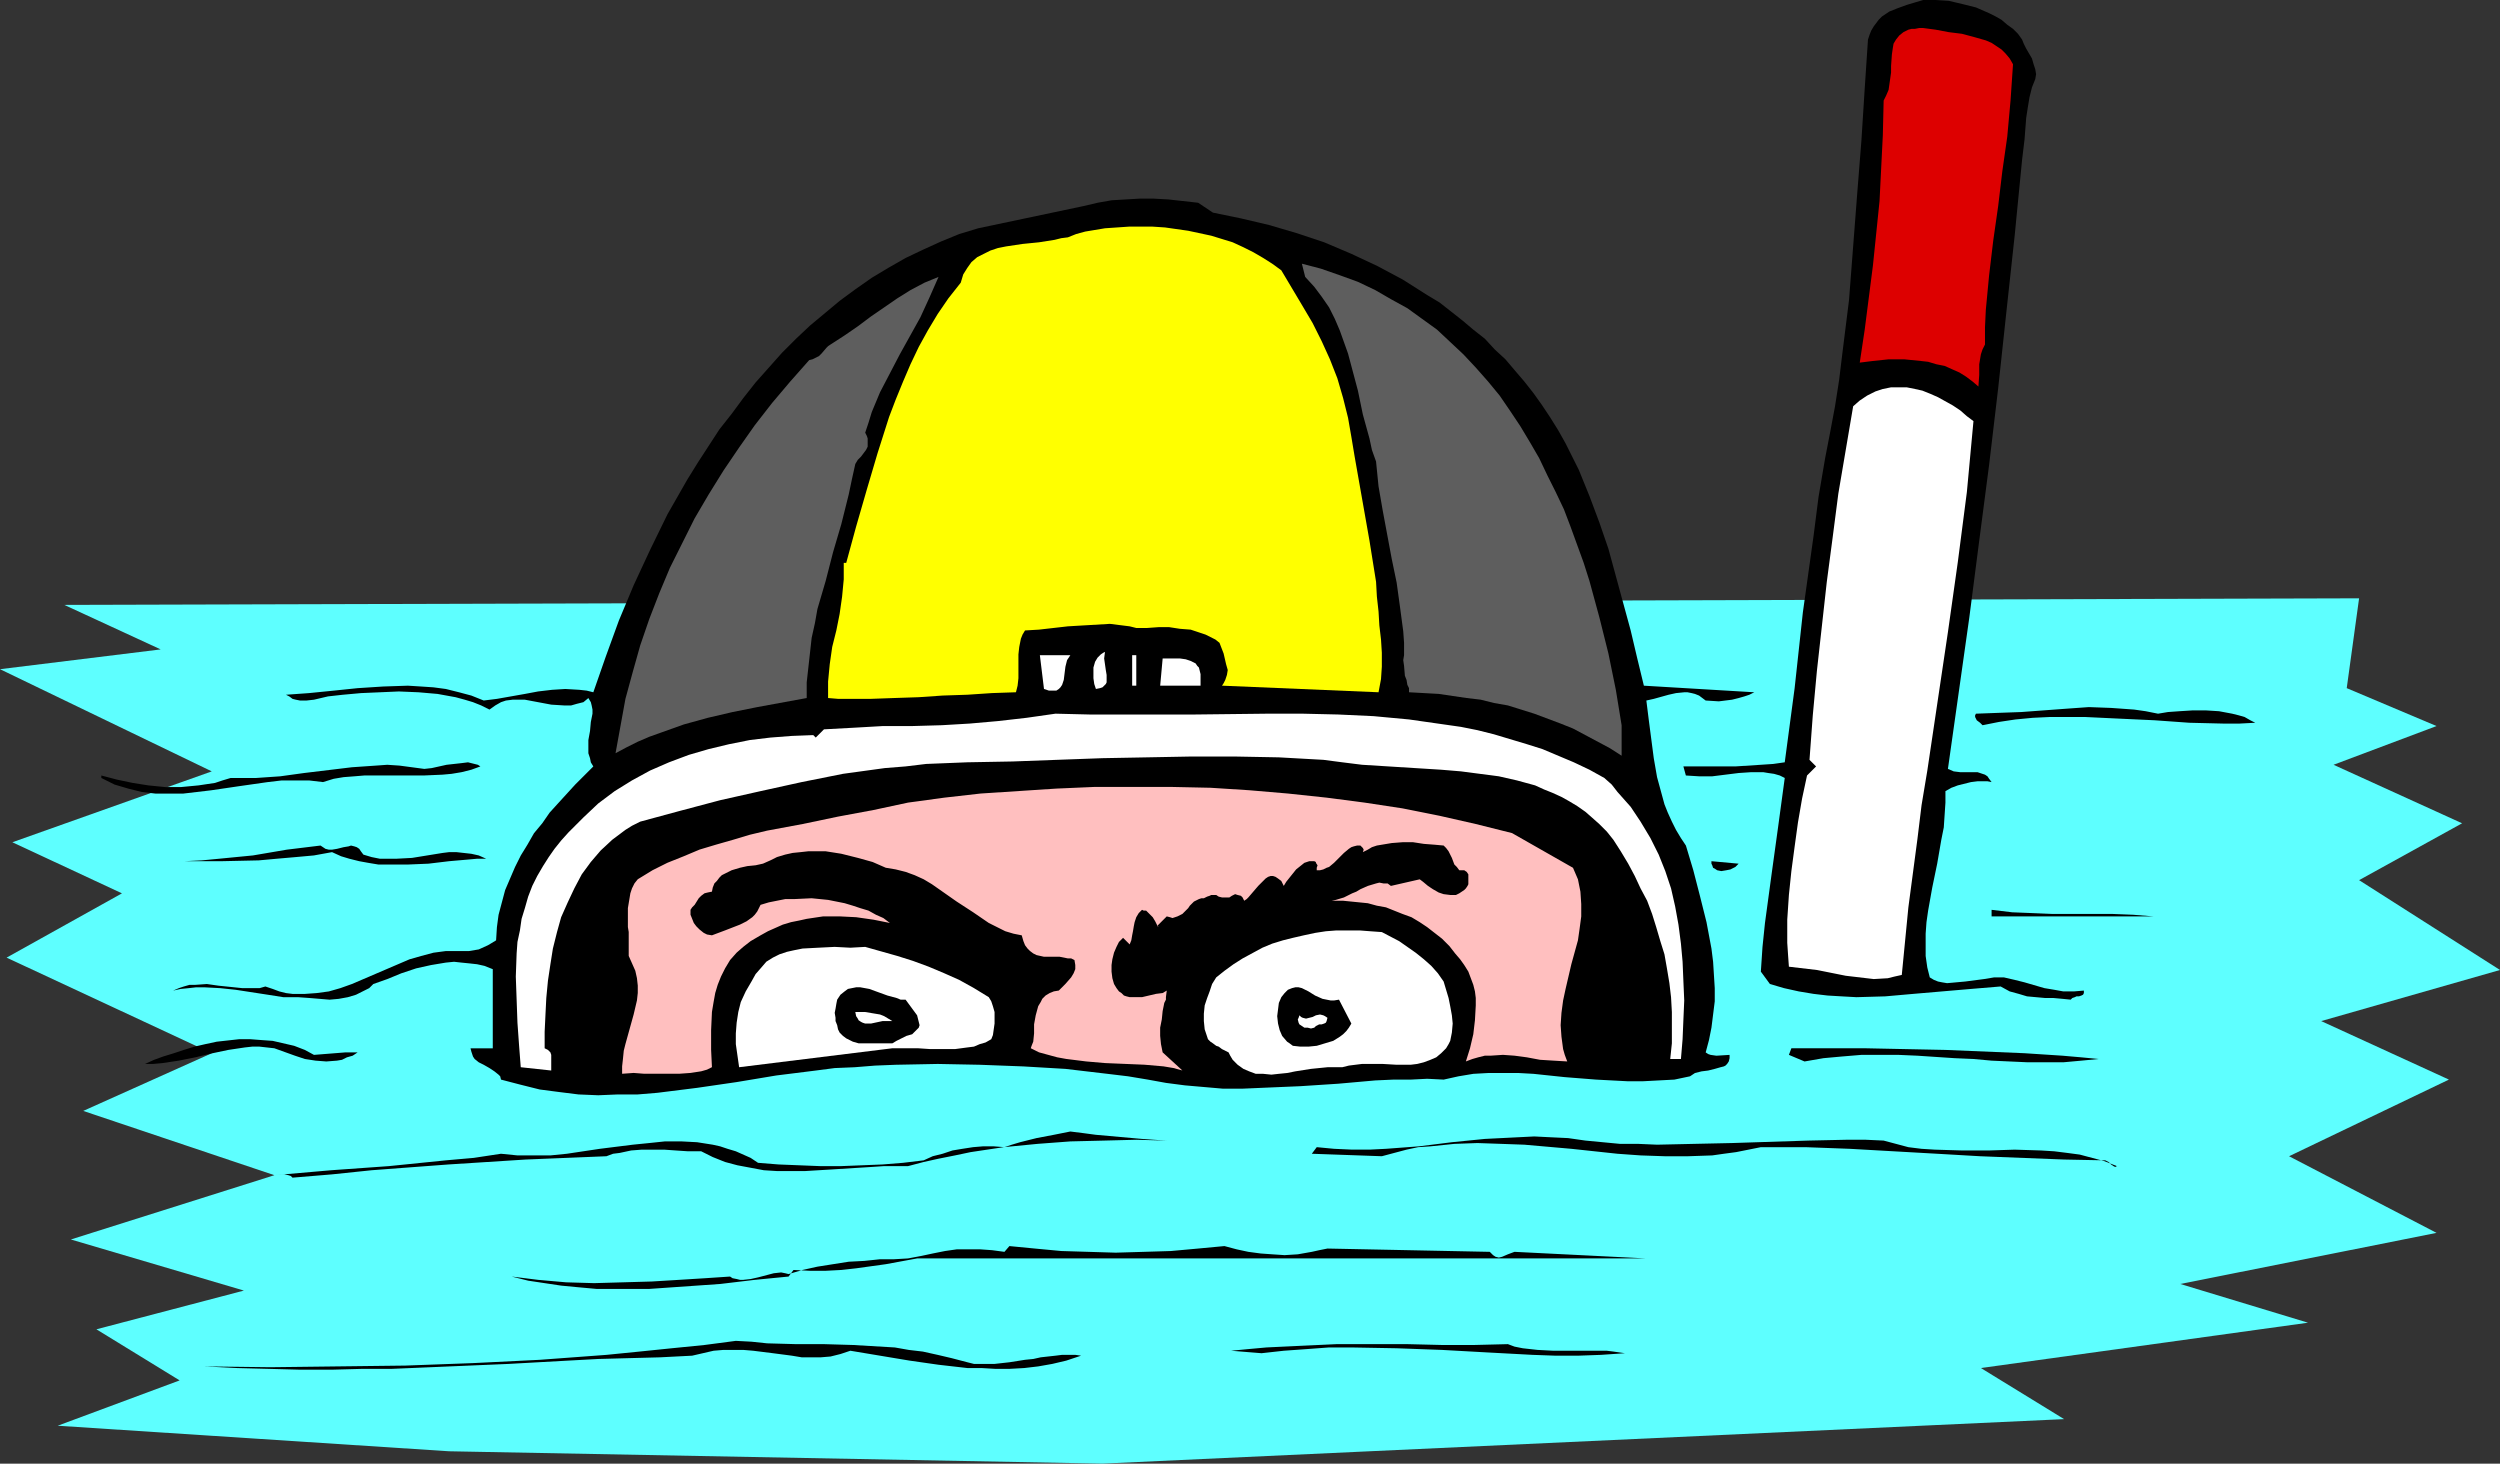
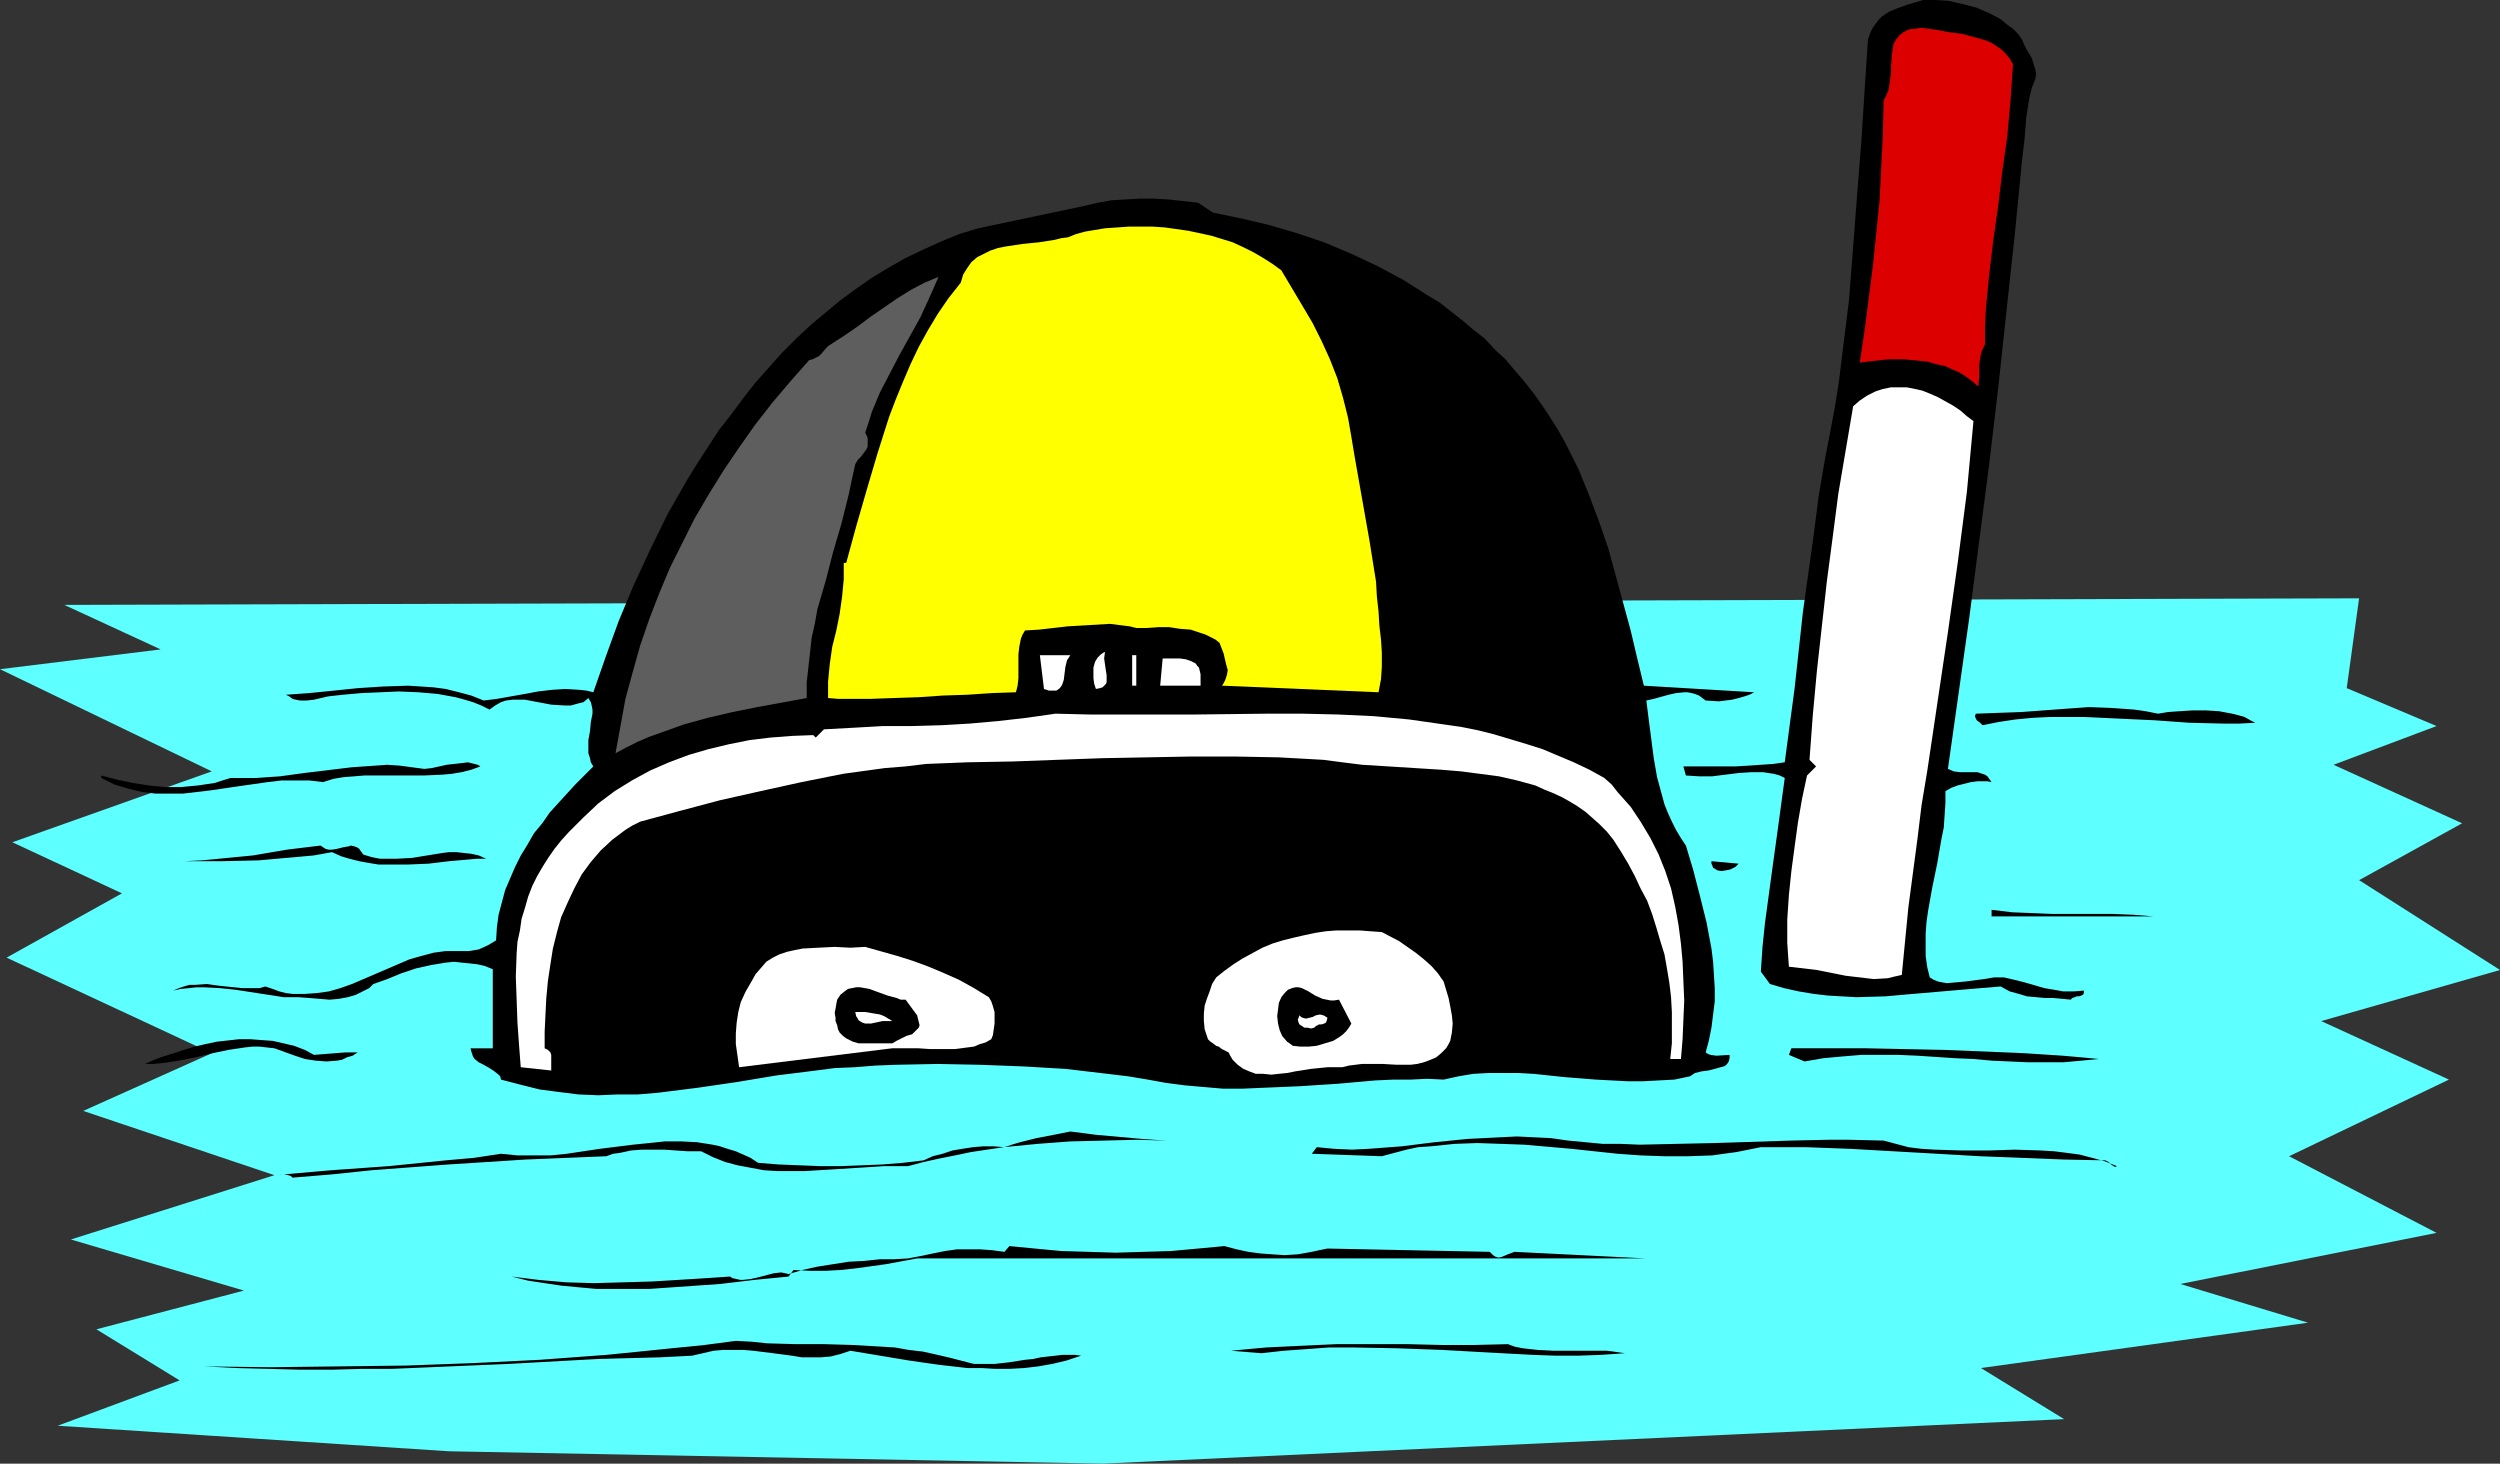
<svg xmlns="http://www.w3.org/2000/svg" xmlns:ns1="http://sodipodi.sourceforge.net/DTD/sodipodi-0.dtd" xmlns:ns2="http://www.inkscape.org/namespaces/inkscape" version="1.0" width="129.724mm" height="75.948mm" id="svg33" ns1:docname="Snorkeler 1.wmf">
  <rect width="100%" height="100%" fill="#333333" stroke="none" />
  <ns1:namedview id="namedview33" pagecolor="#ffffff" bordercolor="#000000" borderopacity="0.25" ns2:showpageshadow="2" ns2:pageopacity="0.0" ns2:pagecheckerboard="0" ns2:deskcolor="#d1d1d1" ns2:document-units="mm" />
  <defs id="defs1">
    <pattern id="WMFhbasepattern" patternUnits="userSpaceOnUse" width="6" height="6" x="0" y="0" />
  </defs>
  <path style="fill:#5effff;fill-opacity:1;fill-rule:evenodd;stroke:none" d="m 12.605,118.633 450.055,-1.293 -2.424,17.617 17.614,7.435 -20.2,7.596 25.21,11.475 -20.2,11.152 27.634,17.617 -35.067,10.021 25.048,11.475 -31.35,15.031 28.926,15.031 -50.258,10.021 25.048,7.596 -64.155,8.889 16.322,10.021 -188.587,8.728 L 88.072,284.622 11.312,279.612 35.229,270.722 18.907,260.701 47.834,253.105 13.898,243.084 53.813,230.477 16.322,217.871 41.531,206.557 1.293,187.808 23.917,175.202 2.424,165.181 41.531,151.281 0,131.24 l 31.512,-3.879 z" id="path1" />
  <path style="fill:#000000;fill-opacity:1;fill-rule:evenodd;stroke:none" d="m 396.566,7.758 0.323,0.808 0.485,0.97 1.131,1.94 0.323,1.131 0.323,0.97 0.162,0.97 -0.162,0.97 -0.646,1.616 -0.485,1.94 -0.323,1.94 -0.323,2.101 -0.323,4.202 -0.485,4.041 -1.454,14.87 -1.616,14.87 -1.616,15.031 -1.778,15.031 -1.939,14.87 -1.939,15.031 -2.101,14.87 -2.101,14.87 1.131,0.485 1.293,0.162 h 1.131 1.131 1.131 l 0.97,0.323 0.485,0.162 0.485,0.323 0.323,0.485 0.485,0.646 -0.808,-0.162 h -0.97 -0.97 l -1.293,0.162 -2.586,0.646 -1.293,0.485 -1.131,0.646 v 2.263 l -0.162,2.424 -0.162,2.424 -0.485,2.424 -0.808,4.687 -0.97,4.687 -0.808,4.526 -0.323,2.263 -0.162,2.263 v 2.263 2.101 l 0.323,2.263 0.485,1.94 0.808,0.485 0.808,0.323 0.808,0.162 0.97,0.162 1.778,-0.162 1.778,-0.162 3.717,-0.485 1.939,-0.323 h 1.939 l 2.101,0.485 1.939,0.485 3.878,1.131 1.939,0.323 1.778,0.323 h 2.101 l 1.939,-0.162 v 0.485 l -0.162,0.323 -0.323,0.162 -0.485,0.162 h -0.485 l -0.323,0.162 -0.485,0.162 -0.323,0.323 -1.616,-0.162 -1.778,-0.162 h -1.616 l -1.778,-0.162 -1.778,-0.162 -1.616,-0.485 -1.778,-0.485 -1.778,-0.97 -5.818,0.485 -5.656,0.485 -5.656,0.485 -5.494,0.485 -5.656,0.162 -2.909,-0.162 -2.747,-0.162 -2.747,-0.323 -2.909,-0.485 -2.909,-0.646 -2.747,-0.808 -1.778,-2.424 0.323,-4.849 0.485,-4.687 1.293,-9.536 1.293,-9.374 1.293,-9.536 -0.97,-0.485 -1.131,-0.323 -1.131,-0.162 -0.97,-0.162 h -2.424 l -2.424,0.162 -2.586,0.323 -2.586,0.323 h -2.586 l -2.586,-0.162 -0.485,-1.778 h 10.181 l 5.01,-0.323 2.424,-0.162 2.262,-0.323 0.97,-7.273 0.97,-7.273 1.616,-14.87 2.101,-15.031 0.97,-7.596 1.293,-7.596 0.97,-5.01 0.97,-5.172 0.808,-5.172 0.646,-5.334 1.293,-10.344 0.808,-10.506 0.808,-10.506 0.808,-10.182 0.646,-10.182 0.646,-9.698 0.323,-0.97 0.323,-0.808 0.485,-0.808 0.485,-0.647 0.485,-0.647 0.646,-0.647 1.454,-0.97 1.616,-0.647 1.778,-0.647 1.616,-0.485 L 377.174,0 h 2.424 l 2.586,0.162 2.747,0.647 2.586,0.647 2.586,1.131 1.293,0.647 1.131,0.647 1.131,0.97 1.131,0.808 0.97,0.97 z" id="path2" />
  <path style="fill:#dd0000;fill-opacity:1;fill-rule:evenodd;stroke:none" d="m 394.788,12.607 -0.485,7.112 -0.646,7.112 -0.97,6.788 -0.808,6.788 -0.97,6.788 -0.808,6.788 -0.646,6.788 -0.162,3.394 v 3.394 l -0.485,0.97 -0.323,0.97 -0.162,0.97 -0.162,0.97 v 2.101 l -0.162,2.263 -1.131,-0.97 -1.293,-0.97 -1.293,-0.808 -1.454,-0.646 -1.454,-0.647 -1.616,-0.323 -1.616,-0.485 -1.454,-0.162 -3.232,-0.323 h -3.07 l -3.07,0.323 -1.293,0.162 -1.293,0.162 0.97,-6.465 0.808,-6.303 0.808,-6.303 0.646,-6.303 0.646,-6.303 0.323,-6.465 0.323,-6.465 0.162,-6.788 0.485,-0.97 0.485,-1.131 0.162,-1.131 0.323,-2.263 v -1.293 l 0.162,-2.263 0.162,-1.131 0.162,-0.97 0.485,-0.808 0.646,-0.808 0.808,-0.647 0.97,-0.485 0.646,-0.162 h 0.646 l 0.808,-0.162 h 0.808 l 2.424,0.323 2.586,0.485 2.586,0.323 2.424,0.647 2.262,0.647 1.131,0.485 0.97,0.647 0.97,0.647 0.808,0.808 0.808,0.97 z" id="path3" />
  <path style="fill:#000000;fill-opacity:1;fill-rule:evenodd;stroke:none" d="m 237.875,41.699 5.494,1.131 5.494,1.293 5.494,1.616 5.333,1.778 5.333,2.263 5.171,2.424 4.848,2.586 4.848,3.071 2.424,1.455 2.262,1.778 2.262,1.778 2.101,1.778 2.262,1.778 1.939,2.101 2.101,1.94 1.778,2.101 1.939,2.263 1.778,2.263 1.616,2.263 1.616,2.424 1.616,2.586 1.454,2.586 1.293,2.586 1.293,2.586 2.101,5.172 1.939,5.172 1.778,5.172 1.454,5.334 2.909,10.667 1.293,5.495 1.293,5.334 21.654,1.293 -0.97,0.485 -0.97,0.323 -1.131,0.323 -1.293,0.323 -2.586,0.323 -2.586,-0.162 -0.646,-0.485 -0.646,-0.485 -0.808,-0.323 -0.646,-0.162 -0.808,-0.162 h -0.646 l -1.616,0.162 -1.454,0.323 -2.909,0.808 -1.454,0.323 0.485,3.879 0.485,3.717 0.485,3.717 0.646,3.717 0.97,3.556 0.485,1.778 0.646,1.616 0.808,1.778 0.808,1.616 0.97,1.616 0.97,1.455 1.454,4.849 1.293,5.01 1.293,5.172 0.97,5.172 0.323,2.586 0.162,2.586 0.162,2.586 v 2.586 l -0.323,2.586 -0.323,2.586 -0.485,2.424 -0.646,2.424 0.485,0.323 0.485,0.162 1.131,0.162 2.586,-0.162 v 0.646 l -0.162,0.646 -0.323,0.485 -0.323,0.323 -0.323,0.162 -0.646,0.162 -1.131,0.323 -1.293,0.323 -1.293,0.162 -1.293,0.323 -0.485,0.323 -0.485,0.323 -3.07,0.646 -3.07,0.162 -3.07,0.162 h -3.07 l -6.141,-0.323 -6.141,-0.485 -6.141,-0.646 -2.909,-0.162 h -3.07 -2.909 l -2.909,0.162 -2.909,0.485 -2.909,0.646 -3.232,-0.162 -3.232,0.162 h -3.394 l -3.555,0.162 -7.272,0.646 -7.434,0.485 -7.595,0.323 -3.717,0.162 h -3.878 l -3.717,-0.323 -3.717,-0.323 -3.717,-0.485 -3.555,-0.646 -3.878,-0.646 -4.04,-0.485 -8.242,-0.97 -8.242,-0.485 -8.565,-0.323 -8.242,-0.162 -8.242,0.162 -4.04,0.162 -4.04,0.323 -3.878,0.162 -3.717,0.485 -7.757,0.97 -7.757,1.293 -7.757,1.131 -7.757,0.97 -3.878,0.323 h -3.878 l -3.878,0.162 -3.878,-0.162 -3.878,-0.485 -3.717,-0.485 -3.878,-0.97 -3.717,-0.97 -0.162,-0.646 -0.323,-0.323 -0.808,-0.646 -0.97,-0.646 -1.131,-0.646 -0.97,-0.485 -0.808,-0.646 -0.323,-0.485 -0.162,-0.485 -0.162,-0.485 -0.162,-0.646 h 4.363 v -15.678 0.162 l -1.616,-0.646 -1.454,-0.323 -1.454,-0.162 -1.616,-0.162 -1.454,-0.162 -1.616,0.162 -2.909,0.485 -2.909,0.646 -2.909,0.97 -2.747,1.131 -2.747,0.97 -0.808,0.808 -0.97,0.485 -1.616,0.808 -1.616,0.485 -1.778,0.323 -1.778,0.162 -1.939,-0.162 -1.939,-0.162 -2.262,-0.162 h -2.909 l -3.07,-0.485 -6.302,-0.97 -3.07,-0.323 -3.07,-0.162 h -1.616 l -1.454,0.162 -1.616,0.162 -1.454,0.323 1.131,-0.485 0.97,-0.323 1.131,-0.323 h 1.131 l 2.262,-0.162 2.262,0.323 4.686,0.485 h 2.424 0.97 l 1.131,-0.323 1.454,0.485 1.293,0.485 1.293,0.323 1.293,0.162 h 2.424 l 2.262,-0.162 2.424,-0.323 2.262,-0.646 2.262,-0.808 2.262,-0.97 2.262,-0.97 2.262,-0.97 2.262,-0.97 2.262,-0.97 2.262,-0.646 2.424,-0.646 2.424,-0.323 h 2.586 1.131 0.808 l 0.97,-0.162 0.97,-0.162 1.778,-0.808 1.616,-0.97 0.162,-2.586 0.323,-2.424 0.646,-2.424 0.646,-2.424 0.97,-2.263 0.97,-2.263 1.131,-2.263 1.293,-2.101 1.293,-2.263 1.616,-1.94 1.454,-2.101 1.616,-1.778 3.394,-3.717 3.555,-3.556 -0.485,-0.808 -0.162,-0.808 -0.323,-0.97 v -0.808 -1.778 l 0.323,-1.778 0.162,-1.778 0.323,-1.616 v -0.808 l -0.162,-0.808 -0.162,-0.646 -0.485,-0.808 -0.97,0.808 -1.293,0.323 -1.131,0.323 h -1.293 l -2.586,-0.162 -2.586,-0.485 -2.586,-0.485 h -1.131 -1.293 l -1.293,0.162 -0.97,0.323 -1.131,0.646 -1.131,0.808 -1.616,-0.808 -1.616,-0.646 -1.616,-0.485 -1.778,-0.485 -1.778,-0.323 -1.778,-0.323 -3.717,-0.323 -3.878,-0.162 -3.717,0.162 -3.717,0.162 -3.555,0.323 -1.454,0.162 -1.454,0.162 -2.747,0.646 -1.454,0.162 h -1.293 l -0.808,-0.162 -0.646,-0.162 -0.646,-0.485 -0.646,-0.323 4.525,-0.323 4.848,-0.485 4.686,-0.485 5.01,-0.323 4.848,-0.162 2.586,0.162 2.424,0.162 2.424,0.323 2.586,0.646 2.424,0.647 2.424,0.97 2.586,-0.323 5.494,-0.97 2.586,-0.485 2.747,-0.323 2.586,-0.162 2.747,0.162 1.454,0.162 1.293,0.323 2.424,-6.95 2.586,-7.112 2.909,-6.95 3.232,-6.95 3.394,-6.95 1.939,-3.394 1.939,-3.394 2.101,-3.394 2.101,-3.233 2.101,-3.233 2.424,-3.071 2.262,-3.071 2.424,-3.071 2.586,-2.909 2.586,-2.909 2.747,-2.748 2.747,-2.586 2.909,-2.424 2.909,-2.424 3.07,-2.263 3.232,-2.263 3.232,-1.94 3.394,-1.94 3.394,-1.616 3.555,-1.616 3.555,-1.455 3.717,-1.131 20.685,-4.364 2.747,-0.647 2.747,-0.485 2.747,-0.162 2.747,-0.162 h 2.747 l 2.909,0.162 5.818,0.647 z" id="path4" />
  <path style="fill:#ffff00;fill-opacity:1;fill-rule:evenodd;stroke:none" d="m 251.288,53.013 4.04,6.788 2.101,3.556 1.778,3.556 1.616,3.556 1.454,3.717 1.131,3.879 0.485,1.94 0.485,1.94 0.646,3.717 0.646,3.879 1.454,8.243 1.454,8.243 1.293,8.081 0.162,2.909 0.323,2.909 0.162,2.748 0.323,2.748 0.162,2.586 v 2.748 l -0.162,2.424 -0.485,2.586 -30.704,-1.293 0.323,-0.485 0.323,-0.646 0.323,-0.97 0.162,-0.97 -0.323,-1.131 -0.485,-2.101 -0.808,-2.101 -0.808,-0.647 -0.97,-0.485 -0.97,-0.485 -0.97,-0.323 -1.939,-0.646 -2.101,-0.162 -2.101,-0.323 h -2.101 l -2.262,0.162 h -2.101 l -1.293,-0.323 -1.293,-0.162 -2.586,-0.323 -2.747,0.162 -2.747,0.162 -2.747,0.162 -5.656,0.646 -2.747,0.162 -0.485,0.808 -0.323,0.808 -0.323,1.616 -0.162,1.455 v 1.616 1.616 1.455 l -0.162,1.455 -0.323,1.293 -4.686,0.162 -4.848,0.323 -4.848,0.162 -4.686,0.323 -4.848,0.162 -4.525,0.162 h -4.363 -2.101 l -1.939,-0.162 v -1.616 -1.616 l 0.323,-3.394 0.485,-3.394 0.808,-3.232 0.646,-3.233 0.485,-3.394 0.323,-3.394 v -1.616 -1.616 h 0.485 l 1.939,-7.112 2.101,-7.273 2.101,-7.112 2.262,-7.112 1.293,-3.394 1.454,-3.556 1.454,-3.394 1.616,-3.394 1.778,-3.233 1.939,-3.233 2.101,-3.071 2.424,-3.071 0.485,-1.616 0.808,-1.293 0.808,-1.131 1.131,-0.97 1.293,-0.647 1.293,-0.646 1.454,-0.485 1.616,-0.323 3.232,-0.485 3.232,-0.323 3.07,-0.485 1.293,-0.323 1.293,-0.162 0.808,-0.323 0.808,-0.323 1.778,-0.485 1.939,-0.323 1.939,-0.323 4.686,-0.323 h 4.686 l 2.424,0.162 2.262,0.323 2.262,0.323 2.262,0.485 2.262,0.485 2.101,0.646 2.101,0.647 2.101,0.97 1.939,0.97 1.939,1.131 1.778,1.131 z" id="path5" />
-   <path style="fill:#5e5e5e;fill-opacity:1;fill-rule:evenodd;stroke:none" d="m 318.028,142.23 v 5.98 l -2.262,-1.455 -2.424,-1.293 -2.424,-1.293 -2.424,-1.293 -2.424,-0.97 -2.586,-0.97 -2.586,-0.97 -2.586,-0.808 -2.586,-0.808 -2.747,-0.485 -2.586,-0.646 -2.747,-0.323 -5.494,-0.808 -5.818,-0.323 v -0.808 l -0.323,-0.646 -0.162,-0.97 -0.323,-0.808 -0.162,-1.94 -0.162,-1.131 0.162,-0.97 v -2.424 l -0.162,-2.263 -0.646,-4.849 -0.646,-4.687 -0.97,-4.687 -1.778,-9.536 -0.808,-4.687 -0.485,-4.849 -0.808,-2.263 -0.485,-2.263 -1.293,-4.687 -0.97,-4.687 -1.293,-4.849 -0.646,-2.424 -0.808,-2.263 -0.808,-2.263 -0.97,-2.263 -1.131,-2.263 -1.454,-2.101 -1.454,-1.94 -1.778,-1.94 -0.646,-2.586 3.717,0.97 3.717,1.293 3.555,1.293 3.394,1.616 3.07,1.778 3.232,1.778 2.909,2.101 2.909,2.101 2.586,2.424 2.586,2.424 2.424,2.586 2.424,2.748 2.262,2.748 2.101,3.071 1.939,2.909 1.939,3.233 1.778,3.071 1.616,3.394 1.616,3.233 1.616,3.394 1.293,3.394 1.293,3.556 1.293,3.556 1.131,3.556 1.939,7.112 1.778,7.112 1.454,7.112 z" id="path6" />
  <path style="fill:#5e5e5e;fill-opacity:1;fill-rule:evenodd;stroke:none" d="m 184.062,54.306 -1.778,4.041 -1.778,3.879 -4.04,7.273 -1.939,3.717 -1.939,3.717 -1.616,3.879 -0.646,2.101 -0.646,1.94 0.323,0.646 0.162,0.485 v 0.808 0.808 l -0.323,0.647 -0.97,1.293 -0.646,0.647 -0.485,0.808 -0.646,2.909 -0.646,3.071 -1.454,5.819 -1.616,5.495 -1.454,5.657 -1.616,5.495 -0.485,2.748 -0.646,2.909 -0.323,2.909 -0.323,2.909 -0.323,2.909 v 3.071 l -9.696,1.778 -4.848,0.97 -4.848,1.131 -4.686,1.293 -4.525,1.616 -2.262,0.808 -2.262,0.97 -2.262,1.131 -2.101,1.131 0.97,-5.334 0.97,-5.334 1.454,-5.334 1.454,-5.172 1.778,-5.172 1.939,-5.01 2.101,-5.01 2.424,-4.849 2.424,-4.849 2.747,-4.687 2.909,-4.687 3.07,-4.526 3.07,-4.364 3.394,-4.364 3.555,-4.202 3.717,-4.202 0.646,-0.162 0.646,-0.323 0.646,-0.323 0.485,-0.485 0.97,-1.131 0.323,-0.323 0.485,-0.323 2.747,-1.778 2.586,-1.778 2.586,-1.94 2.586,-1.778 2.586,-1.778 2.586,-1.616 2.747,-1.455 z" id="path7" />
  <path style="fill:#ffffff;fill-opacity:1;fill-rule:evenodd;stroke:none" d="m 387.032,82.59 -0.646,6.95 -0.646,6.95 -1.778,13.738 -1.939,13.738 -4.04,27.153 -1.131,6.788 -0.808,6.627 -1.778,13.415 -0.646,6.627 -0.646,6.627 -1.454,0.323 -1.293,0.323 -2.747,0.162 -2.747,-0.323 -2.747,-0.323 -5.656,-1.131 -2.747,-0.323 -2.747,-0.323 -0.162,-2.263 -0.162,-2.424 v -4.526 l 0.323,-4.849 0.485,-4.687 0.646,-4.849 0.646,-4.687 0.808,-4.687 0.97,-4.526 1.778,-1.778 -1.293,-1.293 0.646,-8.728 0.808,-8.728 0.97,-8.728 0.97,-8.728 1.131,-8.566 1.131,-8.728 1.454,-8.566 1.454,-8.566 1.293,-1.131 1.454,-0.97 1.616,-0.808 1.454,-0.485 1.616,-0.323 h 1.454 1.616 l 1.616,0.323 1.454,0.323 1.616,0.647 1.454,0.646 1.454,0.808 1.454,0.808 1.454,0.97 1.293,1.131 z" id="path8" />
  <path style="fill:#ffffff;fill-opacity:1;fill-rule:evenodd;stroke:none" d="m 216.705,127.846 -0.162,1.293 0.162,1.131 0.162,1.131 0.162,0.97 v 0.97 0.485 l -0.162,0.323 -0.323,0.323 -0.323,0.323 -0.485,0.162 -0.808,0.162 -0.323,-0.97 -0.162,-1.131 v -1.131 -0.97 l 0.323,-1.131 0.485,-0.808 0.646,-0.646 0.485,-0.323 z" id="path9" />
  <path style="fill:#ffffff;fill-opacity:1;fill-rule:evenodd;stroke:none" d="m 209.918,128.492 -0.323,0.485 -0.323,0.485 -0.323,1.293 -0.162,1.293 -0.162,1.293 -0.323,0.97 -0.323,0.485 -0.323,0.323 -0.485,0.323 h -0.646 -0.808 l -0.97,-0.323 -0.808,-6.627 z" id="path10" />
  <path style="fill:#ffffff;fill-opacity:1;fill-rule:evenodd;stroke:none" d="m 222.038,128.492 h 0.808 v 5.98 h -0.808 z" id="path11" />
  <path style="fill:#ffffff;fill-opacity:1;fill-rule:evenodd;stroke:none" d="m 235.451,132.209 v 2.263 h -7.918 l 0.485,-5.334 h 1.131 0.97 1.293 l 1.131,0.162 0.97,0.323 0.97,0.485 0.323,0.485 0.323,0.323 0.162,0.646 z" id="path12" />
  <path style="fill:#000000;fill-opacity:1;fill-rule:evenodd;stroke:none" d="m 442.299,141.745 -3.07,0.162 h -3.232 l -6.626,-0.162 -6.787,-0.485 -6.949,-0.323 -6.787,-0.323 h -3.394 -3.394 l -3.394,0.162 -3.394,0.323 -3.232,0.485 -3.232,0.646 -0.485,-0.485 -0.646,-0.485 -0.323,-0.646 v -0.323 l 0.162,-0.323 4.363,-0.162 4.525,-0.162 8.726,-0.646 4.525,-0.323 4.363,0.162 2.262,0.162 2.262,0.162 2.262,0.323 2.424,0.485 0.97,-0.162 0.97,-0.162 2.262,-0.162 2.586,-0.162 h 2.586 l 2.586,0.162 2.586,0.485 1.293,0.323 1.131,0.323 1.131,0.646 z" id="path13" />
  <path style="fill:#ffffff;fill-opacity:1;fill-rule:evenodd;stroke:none" d="m 314.635,152.574 1.454,1.293 1.131,1.455 2.586,2.909 1.939,2.909 1.939,3.232 1.616,3.232 1.293,3.233 1.131,3.394 0.808,3.556 0.646,3.556 0.485,3.717 0.323,3.556 0.162,3.879 0.162,3.717 -0.162,3.717 -0.162,3.879 -0.323,3.879 h -2.101 l 0.323,-3.071 v -3.071 -3.071 l -0.162,-2.909 -0.323,-2.748 -0.485,-2.909 -0.485,-2.748 -0.808,-2.586 -0.808,-2.748 -0.808,-2.586 -0.97,-2.586 -1.293,-2.424 -1.131,-2.424 -1.293,-2.424 -1.454,-2.424 -1.454,-2.263 -1.293,-1.616 -1.454,-1.455 -1.454,-1.293 -1.293,-1.131 -1.616,-1.131 -1.616,-0.97 -1.454,-0.808 -1.778,-0.808 -1.616,-0.647 -1.778,-0.808 -3.555,-0.97 -3.555,-0.808 -3.717,-0.485 -3.717,-0.485 -3.878,-0.323 -7.757,-0.485 -7.757,-0.485 -3.878,-0.485 -3.717,-0.485 -8.726,-0.485 -8.565,-0.162 h -8.726 l -8.565,0.162 -8.726,0.162 -8.888,0.323 -8.726,0.323 -8.888,0.162 -4.04,0.162 -4.04,0.162 -4.04,0.485 -4.04,0.323 -8.242,1.131 -8.08,1.616 -8.08,1.778 -7.918,1.778 -7.918,2.101 -7.757,2.101 -1.616,0.808 -1.293,0.808 -2.586,1.94 -2.262,2.101 -1.939,2.263 -1.778,2.424 -1.454,2.748 -1.293,2.748 -1.293,2.909 -0.808,2.909 -0.808,3.232 -0.485,3.071 -0.485,3.232 -0.323,3.394 -0.162,3.233 -0.162,3.394 v 3.233 l 0.646,0.323 0.485,0.485 0.162,0.485 v 0.646 0.485 0.647 1.293 l -5.979,-0.646 -0.323,-4.202 -0.323,-4.526 -0.162,-4.526 -0.162,-4.526 0.162,-4.526 0.162,-2.263 0.485,-2.263 0.323,-2.263 0.646,-2.101 0.646,-2.263 0.808,-2.101 0.97,-1.94 1.131,-1.94 1.131,-1.778 1.131,-1.616 1.293,-1.616 1.454,-1.616 2.909,-2.909 2.909,-2.748 3.232,-2.424 3.394,-2.101 3.555,-1.94 3.717,-1.616 3.878,-1.455 3.878,-1.131 4.04,-0.97 4.04,-0.808 4.04,-0.485 4.202,-0.323 4.202,-0.162 0.485,0.485 1.616,-1.616 5.979,-0.323 5.656,-0.323 h 5.818 l 5.656,-0.162 5.494,-0.323 5.494,-0.485 5.656,-0.646 5.656,-0.808 6.626,0.162 h 6.949 13.898 l 14.059,-0.162 h 6.949 l 6.949,0.162 6.949,0.323 6.949,0.647 6.787,0.97 3.394,0.485 3.232,0.646 3.232,0.808 3.232,0.97 3.232,0.97 3.07,0.97 3.07,1.293 3.07,1.293 3.07,1.455 z" id="path14" />
  <path style="fill:#000000;fill-opacity:1;fill-rule:evenodd;stroke:none" d="m 94.213,150.311 -1.778,0.646 -1.939,0.485 -1.939,0.323 -1.778,0.162 -3.717,0.162 h -3.878 -3.878 -3.878 l -1.939,0.162 -2.101,0.162 -1.939,0.323 -2.101,0.646 -2.747,-0.323 h -2.586 -2.747 l -2.747,0.323 -5.656,0.808 -5.494,0.808 -2.747,0.323 -2.747,0.323 h -2.586 -2.747 l -2.747,-0.323 -2.586,-0.646 -2.747,-0.808 -1.293,-0.646 -1.293,-0.646 v -0.485 l 3.07,0.808 3.07,0.646 3.07,0.485 3.232,0.323 h 3.232 l 3.394,-0.323 3.232,-0.485 1.454,-0.485 1.616,-0.485 h 2.424 2.586 l 4.686,-0.323 4.686,-0.646 9.373,-1.131 4.686,-0.323 2.262,-0.162 2.424,0.162 2.424,0.323 2.424,0.323 1.454,-0.162 1.454,-0.323 1.454,-0.323 1.454,-0.162 1.454,-0.162 1.293,-0.162 1.293,0.323 0.646,0.162 z" id="path15" />
-   <path style="fill:#ffbfbf;fill-opacity:1;fill-rule:evenodd;stroke:none" d="m 308.494,170.191 0.485,1.131 0.485,1.131 0.485,2.424 0.162,2.424 v 2.424 l -0.323,2.424 -0.323,2.263 -1.293,4.687 -1.131,4.849 -0.485,2.263 -0.323,2.424 -0.162,2.424 0.162,2.263 0.323,2.424 0.323,1.131 0.485,1.293 -2.747,-0.162 -2.586,-0.162 -2.586,-0.485 -2.424,-0.323 -2.262,-0.162 -2.424,0.162 h -1.131 l -1.293,0.323 -1.131,0.323 -1.293,0.485 0.808,-2.586 0.646,-2.748 0.323,-2.748 0.162,-2.909 v -1.455 l -0.162,-1.293 -0.323,-1.293 -0.485,-1.293 -0.485,-1.293 -0.808,-1.293 -0.808,-1.131 -0.97,-1.131 -1.131,-1.455 -1.454,-1.455 -1.454,-1.131 -1.454,-1.131 -1.454,-0.97 -1.616,-0.97 -1.778,-0.647 -1.616,-0.646 -1.616,-0.646 -1.778,-0.323 -1.778,-0.485 -1.616,-0.162 -1.616,-0.162 -1.616,-0.162 h -1.616 -1.454 0.808 l 0.808,-0.162 1.616,-0.485 1.616,-0.808 0.808,-0.323 0.808,-0.485 1.454,-0.646 1.616,-0.485 0.646,-0.162 0.808,0.162 h 0.808 l 0.646,0.485 5.656,-1.293 0.646,0.485 0.97,0.808 0.97,0.646 1.131,0.646 0.97,0.323 1.293,0.162 h 1.131 l 0.646,-0.323 0.485,-0.323 0.485,-0.323 0.323,-0.323 0.323,-0.485 0.162,-0.323 v -0.97 -0.97 l -0.323,-0.485 -0.485,-0.323 h -0.485 -0.485 l -0.485,-0.646 -0.485,-0.485 -0.485,-1.293 -0.646,-1.293 -0.485,-0.646 -0.485,-0.485 -1.778,-0.162 -2.101,-0.162 -2.101,-0.323 h -2.101 l -2.101,0.162 -1.939,0.323 -0.97,0.162 -0.97,0.323 -0.808,0.485 -0.97,0.485 0.162,-0.485 -0.162,-0.323 -0.485,-0.485 h -0.646 l -0.646,0.162 -0.485,0.162 -0.485,0.323 -0.97,0.808 -1.939,1.94 -0.97,0.808 -0.485,0.162 -0.646,0.323 -0.646,0.162 h -0.646 v -0.485 l 0.162,-0.485 -0.323,-0.485 v -0.162 l -0.323,-0.162 h -0.97 l -0.97,0.323 -0.808,0.647 -0.808,0.646 -1.293,1.616 -0.646,0.808 -0.485,0.808 -0.485,-0.97 -0.646,-0.485 -0.485,-0.323 -0.485,-0.162 h -0.485 l -0.485,0.162 -0.485,0.323 -0.485,0.485 -0.97,0.97 -0.97,1.131 -0.97,1.131 -0.323,0.323 -0.485,0.323 -0.162,-0.323 -0.162,-0.323 -0.323,-0.323 -0.646,-0.162 -0.485,-0.162 -0.646,0.323 -0.485,0.323 h -0.485 -0.485 -0.485 l -0.646,-0.162 -0.485,-0.323 h -0.646 -0.323 l -0.323,0.162 -0.485,0.162 -0.646,0.323 h -0.485 l -0.485,0.162 -0.97,0.485 -0.808,0.808 -0.323,0.485 -0.323,0.323 -0.808,0.808 -0.97,0.485 -0.485,0.162 -0.485,0.162 -0.485,-0.162 -0.646,-0.162 -1.778,1.778 0.162,0.323 v 0.162 -0.162 l -0.162,-0.162 -0.162,-0.323 -0.162,-0.323 -0.162,-0.323 -0.485,-0.808 -0.646,-0.647 -0.646,-0.646 h -0.485 l -0.323,-0.162 -0.646,0.646 -0.485,0.808 -0.323,0.97 -0.162,0.808 -0.162,0.97 -0.162,0.808 -0.162,0.97 -0.323,0.808 -1.293,-1.293 -0.808,0.808 -0.485,0.97 -0.485,1.131 -0.323,1.293 -0.162,1.131 v 1.293 l 0.162,1.293 0.323,1.131 0.485,0.808 0.485,0.646 0.485,0.323 0.485,0.485 0.485,0.162 0.646,0.162 h 1.293 1.131 l 2.747,-0.646 1.293,-0.162 0.808,-0.485 -0.162,1.293 v 0.485 l -0.323,0.646 -0.323,1.616 -0.162,1.616 -0.323,1.616 v 1.616 l 0.162,1.616 0.323,1.616 v 0 l 3.878,3.556 -1.778,-0.485 -1.939,-0.323 -3.717,-0.323 -7.757,-0.323 -3.717,-0.323 -3.878,-0.485 -1.778,-0.323 -1.778,-0.485 -1.778,-0.485 -1.616,-0.808 0.162,-0.485 0.323,-0.808 0.162,-1.616 v -1.778 l 0.323,-1.778 0.485,-1.778 0.485,-0.808 0.323,-0.646 0.646,-0.646 0.808,-0.485 0.808,-0.323 0.97,-0.162 1.293,-1.293 1.131,-1.293 0.485,-0.808 0.323,-0.808 v -0.808 l -0.162,-0.97 -0.646,-0.323 h -0.646 l -1.616,-0.323 h -3.07 l -1.454,-0.323 -0.646,-0.323 -0.646,-0.485 -0.485,-0.485 -0.485,-0.646 -0.323,-0.808 -0.323,-1.131 -1.616,-0.323 -1.616,-0.485 -1.616,-0.808 -1.616,-0.808 -3.07,-2.101 -3.232,-2.101 -3.232,-2.263 -1.616,-1.131 -1.616,-0.97 -1.778,-0.808 -1.778,-0.646 -1.939,-0.485 -1.939,-0.323 -2.586,-1.131 -2.909,-0.808 -3.232,-0.808 -3.07,-0.485 h -1.778 -1.616 l -1.454,0.162 -1.616,0.162 -1.454,0.323 -1.616,0.485 -1.293,0.646 -1.454,0.646 -1.454,0.323 -1.616,0.162 -1.454,0.323 -1.616,0.485 -1.293,0.646 -0.646,0.323 -0.485,0.485 -0.485,0.646 -0.485,0.485 -0.323,0.808 -0.162,0.808 -0.808,0.162 -0.646,0.162 -0.646,0.485 -0.485,0.485 -0.808,1.293 -0.485,0.485 -0.323,0.485 v 0.97 l 0.323,0.808 0.323,0.808 0.485,0.646 0.646,0.646 0.808,0.646 0.646,0.323 0.97,0.162 1.293,-0.485 1.293,-0.485 2.909,-1.131 1.293,-0.646 1.131,-0.808 0.485,-0.485 0.485,-0.646 0.323,-0.646 0.323,-0.646 1.616,-0.485 3.232,-0.646 h 1.778 l 3.394,-0.162 3.232,0.323 1.616,0.323 1.616,0.323 1.616,0.485 1.454,0.485 1.616,0.485 1.454,0.808 1.454,0.646 1.293,0.97 -3.232,-0.646 -3.394,-0.485 -3.232,-0.162 h -3.232 l -3.232,0.485 -1.454,0.323 -1.616,0.323 -1.616,0.485 -1.454,0.646 -1.454,0.646 -1.454,0.808 -1.939,1.131 -1.454,1.131 -1.293,1.131 -1.293,1.455 -0.97,1.616 -0.808,1.616 -0.646,1.616 -0.485,1.616 -0.323,1.778 -0.323,1.94 -0.162,3.556 v 3.879 l 0.162,3.394 -0.97,0.485 -1.131,0.323 -2.101,0.323 -2.262,0.162 h -2.101 -4.686 l -2.101,-0.162 -2.262,0.162 v -1.455 l 0.162,-1.455 0.162,-1.616 0.323,-1.293 1.616,-5.819 0.646,-2.748 0.162,-1.455 v -1.455 l -0.162,-1.455 -0.323,-1.455 -0.646,-1.455 -0.646,-1.455 v -1.778 -1.94 -0.97 l -0.162,-0.97 v -1.778 -1.94 l 0.323,-1.94 0.162,-0.97 0.323,-0.97 0.485,-0.97 0.646,-0.808 2.909,-1.778 2.909,-1.455 3.232,-1.293 3.07,-1.293 3.232,-0.97 3.394,-0.97 3.232,-0.97 3.394,-0.808 6.949,-1.293 6.949,-1.455 6.949,-1.293 6.787,-1.455 7.11,-0.97 7.11,-0.808 7.434,-0.485 7.434,-0.485 7.434,-0.323 h 7.595 7.595 l 7.595,0.162 7.595,0.485 7.595,0.646 7.595,0.808 7.434,0.97 7.434,1.131 7.272,1.455 7.11,1.616 7.11,1.778 z" id="path16" />
  <path style="fill:#000000;fill-opacity:1;fill-rule:evenodd;stroke:none" d="m 71.266,167.605 1.616,0.485 1.616,0.323 h 1.778 1.454 l 3.07,-0.162 5.979,-0.97 1.293,-0.162 h 1.454 l 1.454,0.162 1.454,0.162 1.454,0.323 1.454,0.646 h -1.778 l -1.778,0.162 -3.717,0.323 -4.04,0.485 -3.878,0.162 h -4.04 -1.939 l -1.939,-0.323 -1.778,-0.323 -1.939,-0.485 -1.616,-0.485 -1.778,-0.808 -3.555,0.646 -3.555,0.323 -3.717,0.323 -3.555,0.323 -7.272,0.162 h -3.717 -3.555 l 3.394,-0.162 3.394,-0.323 6.626,-0.646 6.626,-1.131 6.626,-0.808 0.485,0.323 0.485,0.323 0.646,0.162 h 0.646 l 0.97,-0.162 1.293,-0.323 0.97,-0.162 0.485,-0.162 0.646,0.162 0.485,0.162 0.485,0.323 0.323,0.485 z" id="path17" />
  <path style="fill:#000000;fill-opacity:1;fill-rule:evenodd;stroke:none" d="m 340.976,169.383 -0.646,0.646 -0.97,0.485 -0.808,0.162 -0.97,0.162 -0.808,-0.162 -0.485,-0.323 -0.323,-0.162 -0.162,-0.485 -0.162,-0.323 v -0.485 z" id="path18" />
  <path style="fill:#000000;fill-opacity:1;fill-rule:evenodd;stroke:none" d="m 422.422,179.727 h -31.835 v -1.293 l 4.04,0.485 4.04,0.162 3.878,0.162 h 11.797 l 4.04,0.162 z" id="path19" />
  <path style="fill:#ffffff;fill-opacity:1;fill-rule:evenodd;stroke:none" d="m 283.123,192.496 0.97,3.232 0.323,1.616 0.323,1.778 0.162,1.616 -0.162,1.778 -0.323,1.616 -0.323,0.646 -0.485,0.808 -0.97,0.97 -0.97,0.808 -1.131,0.485 -1.293,0.485 -1.293,0.323 -1.293,0.162 h -2.747 l -2.747,-0.162 h -2.747 -1.293 l -1.293,0.162 -1.293,0.162 -1.293,0.323 h -1.454 -1.454 l -3.232,0.323 -3.07,0.485 -1.616,0.323 -1.616,0.162 -1.454,0.162 -1.616,-0.162 h -1.454 l -1.293,-0.485 -1.131,-0.485 -1.131,-0.808 -0.97,-0.97 -0.485,-0.808 -0.323,-0.646 -1.293,-0.646 -0.646,-0.485 -0.485,-0.162 -0.646,-0.485 -0.485,-0.323 -0.485,-0.485 -0.162,-0.485 -0.485,-1.455 -0.162,-1.616 v -1.455 l 0.162,-1.616 0.485,-1.455 0.485,-1.293 0.485,-1.455 0.808,-1.293 1.616,-1.293 1.778,-1.293 1.778,-1.131 3.878,-2.101 1.939,-0.808 2.101,-0.646 1.939,-0.485 2.101,-0.485 2.262,-0.485 2.101,-0.323 2.101,-0.162 h 2.262 2.262 l 2.101,0.162 2.262,0.162 3.394,1.778 1.616,1.131 1.616,1.131 1.616,1.293 1.454,1.293 1.293,1.455 z" id="path20" />
  <path style="fill:#ffffff;fill-opacity:1;fill-rule:evenodd;stroke:none" d="m 193.92,195.566 0.485,0.808 0.323,0.97 0.323,1.131 v 1.131 1.131 l -0.162,1.131 -0.162,1.131 -0.323,0.808 -1.131,0.646 -1.131,0.323 -1.131,0.485 -1.293,0.162 -2.424,0.323 h -2.424 -2.424 l -2.424,-0.162 h -2.586 -2.424 l -30.058,3.717 -0.323,-2.263 -0.323,-2.263 v -2.101 l 0.162,-2.101 0.323,-2.101 0.485,-1.94 0.97,-2.101 1.131,-1.94 0.808,-1.455 1.131,-1.293 0.97,-1.131 1.293,-0.808 1.293,-0.646 1.454,-0.485 1.454,-0.323 1.616,-0.323 3.07,-0.162 3.232,-0.162 3.07,0.162 2.909,-0.162 6.302,1.778 3.07,0.97 3.07,1.131 3.07,1.293 2.909,1.293 2.909,1.616 z" id="path21" />
  <path style="fill:#000000;fill-opacity:1;fill-rule:evenodd;stroke:none" d="m 179.861,199.122 0.162,0.646 0.162,0.646 0.162,0.646 -0.162,0.485 -0.323,0.323 -0.323,0.323 -0.646,0.646 -1.131,0.323 -0.97,0.485 -0.97,0.485 -0.808,0.485 h -1.293 -1.293 -2.586 -1.454 l -1.131,-0.323 -1.293,-0.647 -0.646,-0.485 -0.646,-0.646 -0.323,-0.646 -0.162,-0.808 -0.323,-0.808 v -0.646 l -0.162,-0.97 0.162,-0.808 0.162,-0.97 0.162,-0.808 0.646,-0.97 0.808,-0.646 0.646,-0.485 0.808,-0.162 0.808,-0.162 h 0.808 l 1.778,0.323 1.778,0.647 1.778,0.646 1.778,0.485 0.808,0.323 h 0.97 z" id="path22" />
  <path style="fill:#000000;fill-opacity:1;fill-rule:evenodd;stroke:none" d="m 265.024,200.738 -0.485,0.808 -0.485,0.646 -0.646,0.646 -0.646,0.485 -1.293,0.808 -1.616,0.485 -1.616,0.485 -1.616,0.162 h -1.616 l -1.454,-0.162 -0.646,-0.485 -0.485,-0.323 -0.97,-1.131 -0.485,-1.131 -0.323,-1.293 -0.162,-1.455 0.162,-1.293 0.162,-1.293 0.485,-1.131 0.646,-0.808 0.646,-0.646 0.808,-0.323 0.646,-0.162 h 0.646 l 0.646,0.162 1.293,0.646 1.293,0.808 1.454,0.646 0.808,0.162 0.808,0.162 h 0.646 l 0.97,-0.162 z" id="path23" />
  <path style="fill:#ffffff;fill-opacity:1;fill-rule:evenodd;stroke:none" d="m 175.013,200.254 h -0.97 -0.97 l -2.262,0.485 h -1.131 l -0.485,-0.162 -0.323,-0.162 -0.485,-0.323 -0.162,-0.323 -0.323,-0.485 -0.162,-0.808 h 1.939 l 1.939,0.323 0.97,0.162 0.808,0.323 0.808,0.485 z" id="path24" />
  <path style="fill:#ffffff;fill-opacity:1;fill-rule:evenodd;stroke:none" d="m 260.337,199.607 -0.162,0.646 -0.162,0.323 -0.323,0.162 -0.485,0.162 h -0.485 l -0.323,0.162 -0.323,0.162 -0.323,0.323 -0.646,0.162 -0.646,-0.162 h -0.646 l -0.485,-0.323 -0.485,-0.323 -0.162,-0.323 -0.162,-0.646 0.162,-0.323 0.162,-0.485 0.323,0.323 0.323,0.162 0.646,0.162 0.646,-0.162 0.646,-0.162 0.646,-0.323 0.808,-0.162 0.646,0.162 0.323,0.162 z" id="path25" />
  <path style="fill:#000000;fill-opacity:1;fill-rule:evenodd;stroke:none" d="m 67.71,206.395 h 2.424 v 0 l -0.97,0.646 -1.131,0.323 -0.97,0.485 -0.97,0.162 -2.101,0.162 -2.101,-0.162 -2.101,-0.323 -1.939,-0.646 -4.04,-1.455 -1.454,-0.162 -1.454,-0.162 h -1.454 l -1.454,0.162 -3.232,0.485 -3.07,0.646 -3.394,0.808 -3.232,0.646 -3.232,0.485 -1.778,0.162 h -1.616 l 1.778,-0.808 1.778,-0.646 2.101,-0.646 1.939,-0.646 2.101,-0.646 2.101,-0.485 2.262,-0.485 4.363,-0.485 h 2.262 l 2.101,0.162 2.262,0.162 2.101,0.485 2.101,0.485 2.101,0.808 1.778,0.97 z" id="path26" />
  <path style="fill:#000000;fill-opacity:1;fill-rule:evenodd;stroke:none" d="m 411.595,207.688 -3.394,0.323 -3.555,0.323 h -3.394 -3.555 l -7.11,-0.323 -3.555,-0.323 -3.717,-0.162 -7.272,-0.485 -3.717,-0.162 h -3.717 -3.555 l -3.878,0.323 -3.555,0.323 -3.717,0.646 v 0 l -3.07,-1.293 0.485,-1.293 h 3.555 3.555 7.434 l 7.757,0.162 7.918,0.162 7.757,0.323 7.757,0.323 7.434,0.485 3.717,0.323 z" id="path27" />
  <path style="fill:#000000;fill-opacity:1;fill-rule:evenodd;stroke:none" d="m 415.15,207.688 2.586,0.485 z" id="path28" />
  <path style="fill:#000000;fill-opacity:1;fill-rule:evenodd;stroke:none" d="m 228.825,223.689 -5.979,-0.162 -6.302,0.162 -6.626,0.162 -6.464,0.485 -6.626,0.646 -6.464,0.97 -3.07,0.646 -3.232,0.646 -2.909,0.646 -3.07,0.808 h -2.262 -2.424 l -2.424,0.162 -2.586,0.162 -5.171,0.323 -5.333,0.323 h -2.747 -2.747 l -2.586,-0.162 -2.586,-0.485 -2.586,-0.485 -2.424,-0.646 -2.424,-0.97 -2.262,-1.131 h -2.586 l -2.424,-0.162 -2.262,-0.162 h -2.262 -2.101 l -2.101,0.162 -2.262,0.485 -1.293,0.162 -1.293,0.485 -7.918,0.323 -7.918,0.323 -7.595,0.485 -7.595,0.485 -15.029,1.131 -7.757,0.808 -7.757,0.646 -0.323,-0.323 -0.485,-0.162 -0.808,-0.162 -1.939,0.162 11.15,-0.97 11.312,-0.808 11.15,-1.131 5.494,-0.485 5.333,-0.808 3.232,0.323 h 3.232 3.232 l 3.232,-0.323 6.464,-0.97 6.464,-0.808 3.232,-0.323 3.07,-0.323 h 3.232 l 3.07,0.162 3.07,0.485 1.454,0.323 1.454,0.485 1.616,0.485 1.454,0.646 1.454,0.646 1.454,0.97 4.04,0.323 4.04,0.162 4.04,0.162 h 4.202 l 4.04,-0.162 4.04,-0.162 4.04,-0.323 4.04,-0.485 1.778,-0.808 1.939,-0.485 1.939,-0.646 1.939,-0.323 2.101,-0.323 1.939,-0.162 h 2.101 l 2.101,0.162 1.454,-0.485 1.616,-0.485 3.232,-0.808 3.394,-0.646 3.232,-0.646 2.586,0.323 2.424,0.323 9.05,0.808 2.262,0.162 z" id="path29" />
-   <path style="fill:#000000;fill-opacity:1;fill-rule:evenodd;stroke:none" d="m 369.417,223.689 4.848,1.293 2.586,0.323 2.586,0.162 5.333,0.162 h 5.333 l 5.01,-0.162 5.171,0.162 2.586,0.162 2.586,0.323 2.424,0.323 2.424,0.646 2.424,0.646 2.424,0.97 -0.323,0.162 -0.323,-0.162 -0.485,-0.323 -0.485,-0.485 -0.646,-0.323 -8.08,-0.162 -8.242,-0.323 -8.242,-0.323 -8.403,-0.485 -8.565,-0.485 -8.565,-0.485 -8.726,-0.323 h -8.726 l -2.424,0.485 -2.424,0.485 -2.424,0.323 -2.262,0.323 -4.686,0.162 h -4.686 l -4.686,-0.162 -4.525,-0.323 -9.05,-0.97 -9.211,-0.808 -4.525,-0.162 -4.686,-0.162 -4.525,0.162 -4.686,0.485 -2.424,0.162 -2.262,0.485 -2.424,0.646 -2.424,0.646 -13.736,-0.485 0.97,-1.293 3.394,0.323 3.555,0.162 h 3.394 l 3.232,-0.162 6.464,-0.485 6.464,-0.808 6.464,-0.646 3.232,-0.162 3.232,-0.162 3.232,-0.162 3.232,0.162 3.394,0.162 3.394,0.485 3.394,0.323 3.394,0.323 h 3.555 l 3.717,0.162 7.272,-0.162 7.434,-0.162 15.029,-0.485 7.434,-0.162 h 3.717 z" id="path30" />
+   <path style="fill:#000000;fill-opacity:1;fill-rule:evenodd;stroke:none" d="m 369.417,223.689 4.848,1.293 2.586,0.323 2.586,0.162 5.333,0.162 h 5.333 l 5.01,-0.162 5.171,0.162 2.586,0.162 2.586,0.323 2.424,0.323 2.424,0.646 2.424,0.646 2.424,0.97 -0.323,0.162 -0.323,-0.162 -0.485,-0.323 -0.485,-0.485 -0.646,-0.323 -8.08,-0.162 -8.242,-0.323 -8.242,-0.323 -8.403,-0.485 -8.565,-0.485 -8.565,-0.485 -8.726,-0.323 h -8.726 l -2.424,0.485 -2.424,0.485 -2.424,0.323 -2.262,0.323 -4.686,0.162 h -4.686 l -4.686,-0.162 -4.525,-0.323 -9.05,-0.97 -9.211,-0.808 -4.525,-0.162 -4.686,-0.162 -4.525,0.162 -4.686,0.485 -2.424,0.162 -2.262,0.485 -2.424,0.646 -2.424,0.646 -13.736,-0.485 0.97,-1.293 3.394,0.323 3.555,0.162 l 3.232,-0.162 6.464,-0.485 6.464,-0.808 6.464,-0.646 3.232,-0.162 3.232,-0.162 3.232,-0.162 3.232,0.162 3.394,0.162 3.394,0.485 3.394,0.323 3.394,0.323 h 3.555 l 3.717,0.162 7.272,-0.162 7.434,-0.162 15.029,-0.485 7.434,-0.162 h 3.717 z" id="path30" />
  <path style="fill:#000000;fill-opacity:1;fill-rule:evenodd;stroke:none" d="m 196.99,245.509 0.97,-1.131 5.01,0.485 5.171,0.485 5.333,0.162 5.333,0.162 5.494,-0.162 5.333,-0.162 5.333,-0.485 5.171,-0.485 2.424,0.646 2.262,0.485 2.424,0.323 2.262,0.162 2.424,0.162 2.586,-0.162 2.747,-0.485 1.454,-0.323 1.616,-0.323 31.835,0.646 0.646,0.646 0.485,0.323 0.646,0.162 0.646,-0.162 1.131,-0.485 1.293,-0.485 25.856,1.293 H 179.861 l -6.141,1.131 -5.818,0.808 -2.909,0.323 -3.07,0.162 h -3.07 l -3.232,-0.162 -0.97,1.293 -6.626,0.646 -6.787,0.808 -6.949,0.485 -6.949,0.485 h -3.555 -3.394 -3.394 l -3.555,-0.323 -3.394,-0.323 -3.232,-0.485 -3.232,-0.485 -3.232,-0.808 2.586,0.323 2.586,0.323 5.494,0.485 5.494,0.162 5.656,-0.162 5.656,-0.162 5.333,-0.323 5.171,-0.323 2.424,-0.162 2.424,-0.162 0.485,0.323 0.808,0.162 0.646,0.162 h 0.646 l 1.454,-0.162 1.454,-0.323 3.07,-0.808 1.454,-0.162 0.808,0.162 0.646,0.162 2.747,-0.808 2.909,-0.646 3.07,-0.485 3.07,-0.485 3.07,-0.162 3.07,-0.323 h 2.747 l 2.747,-0.162 2.586,-0.485 2.262,-0.485 2.424,-0.485 2.262,-0.323 h 2.262 2.424 l 2.262,0.162 z" id="path31" />
  <path style="fill:#000000;fill-opacity:1;fill-rule:evenodd;stroke:none" d="m 189.718,267.166 1.293,0.323 h 1.293 1.293 1.454 l 2.909,-0.323 3.07,-0.485 1.616,-0.162 1.454,-0.323 2.909,-0.323 1.293,-0.162 h 1.293 1.293 l 1.131,0.162 -2.909,0.97 -2.747,0.647 -2.747,0.485 -2.747,0.323 -2.909,0.162 h -2.747 l -2.747,-0.162 h -2.747 l -5.656,-0.646 -5.656,-0.808 -5.818,-0.97 -5.818,-0.97 -1.939,0.646 -1.939,0.485 -1.939,0.162 h -1.778 -1.939 l -1.939,-0.323 -3.717,-0.485 -3.878,-0.485 -1.939,-0.162 h -1.939 -1.939 l -1.939,0.162 -2.101,0.485 -2.101,0.485 -6.302,0.323 -6.141,0.162 -5.979,0.162 -5.979,0.323 -11.635,0.647 -11.474,0.485 -11.474,0.485 H 70.942 l -5.979,0.162 h -5.979 l -6.141,-0.162 -6.302,-0.162 -6.464,-0.323 12.928,0.162 13.251,-0.162 13.251,-0.162 13.251,-0.485 13.09,-0.646 13.09,-0.97 6.464,-0.646 6.302,-0.646 6.464,-0.646 6.141,-0.808 3.07,0.162 3.07,0.323 5.818,0.162 h 2.747 2.747 l 5.494,0.162 5.494,0.323 2.747,0.162 2.747,0.485 2.747,0.323 2.909,0.646 2.747,0.646 z" id="path32" />
  <path style="fill:#000000;fill-opacity:1;fill-rule:evenodd;stroke:none" d="m 318.675,265.389 -4.686,0.323 -4.525,0.162 h -4.363 l -4.525,-0.162 -9.05,-0.485 -8.726,-0.485 -8.888,-0.323 -8.888,-0.162 h -4.363 l -4.363,0.323 -4.525,0.323 -4.363,0.485 -5.979,-0.485 3.394,-0.323 3.555,-0.323 6.787,-0.323 6.949,-0.323 h 6.949 6.949 l 6.626,0.162 h 6.626 l 6.464,-0.162 1.293,0.485 1.616,0.323 2.909,0.323 3.07,0.162 h 9.211 1.293 l 1.293,0.162 1.131,0.162 z" id="path33" />
</svg>